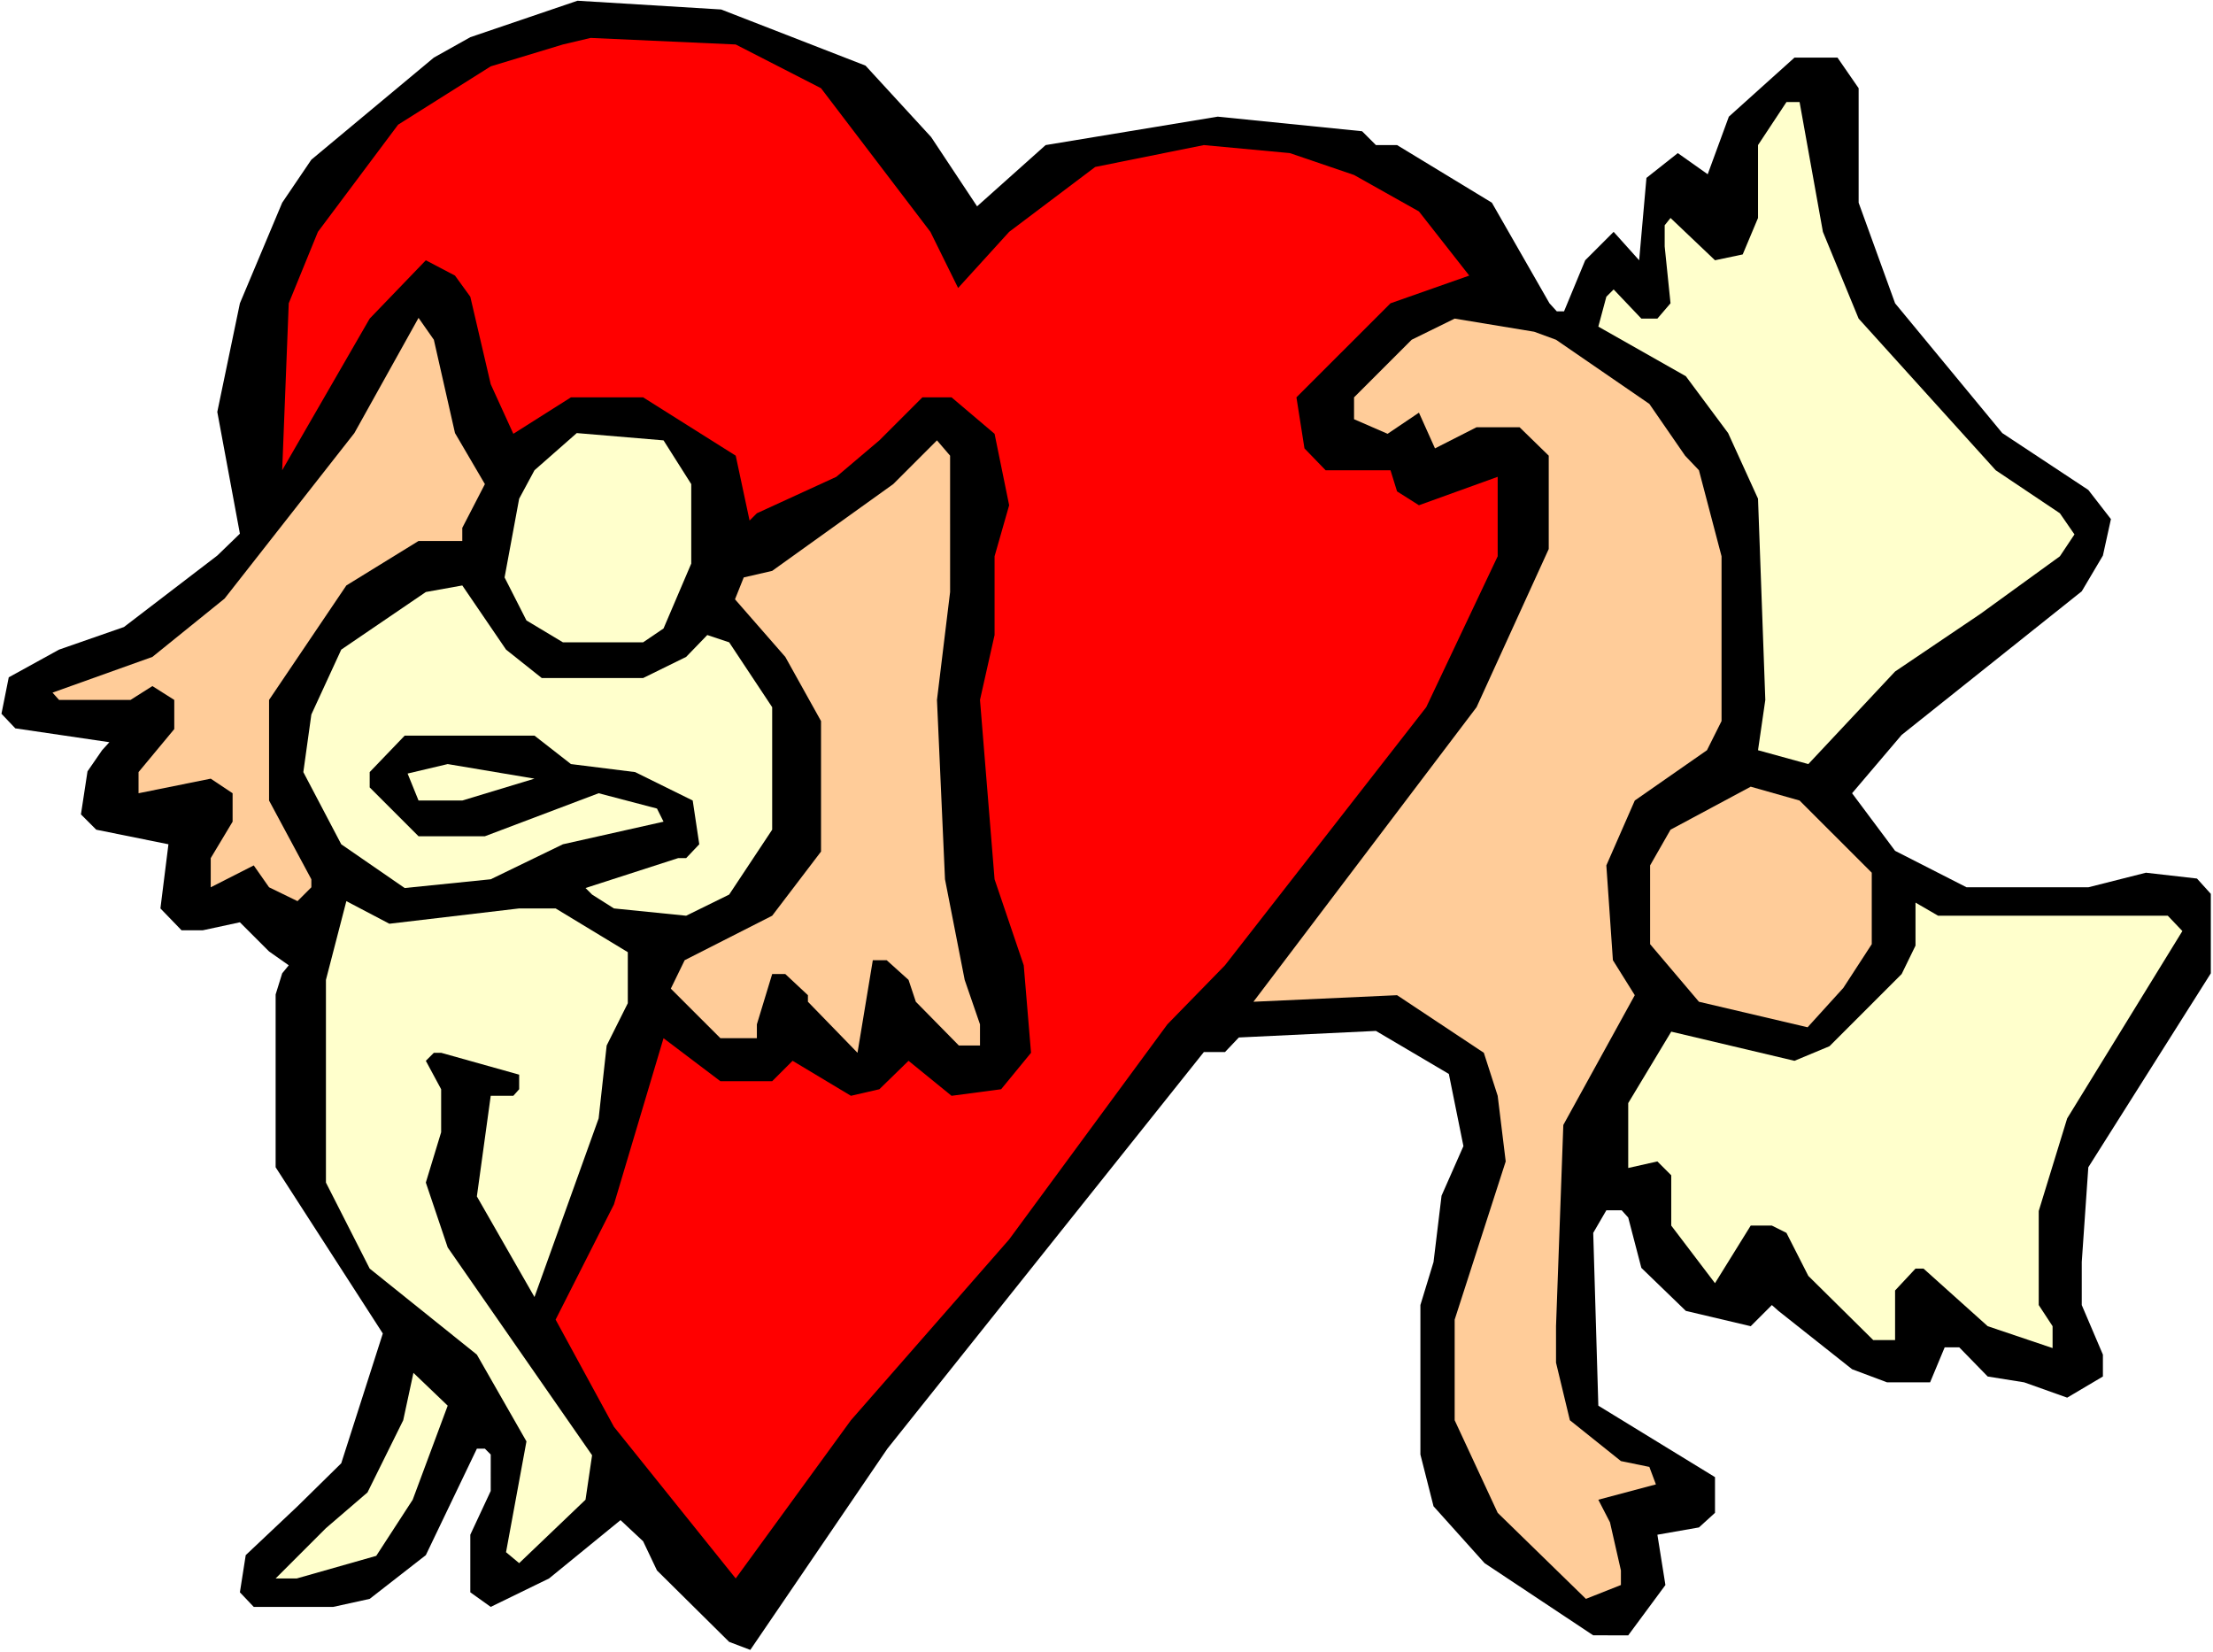
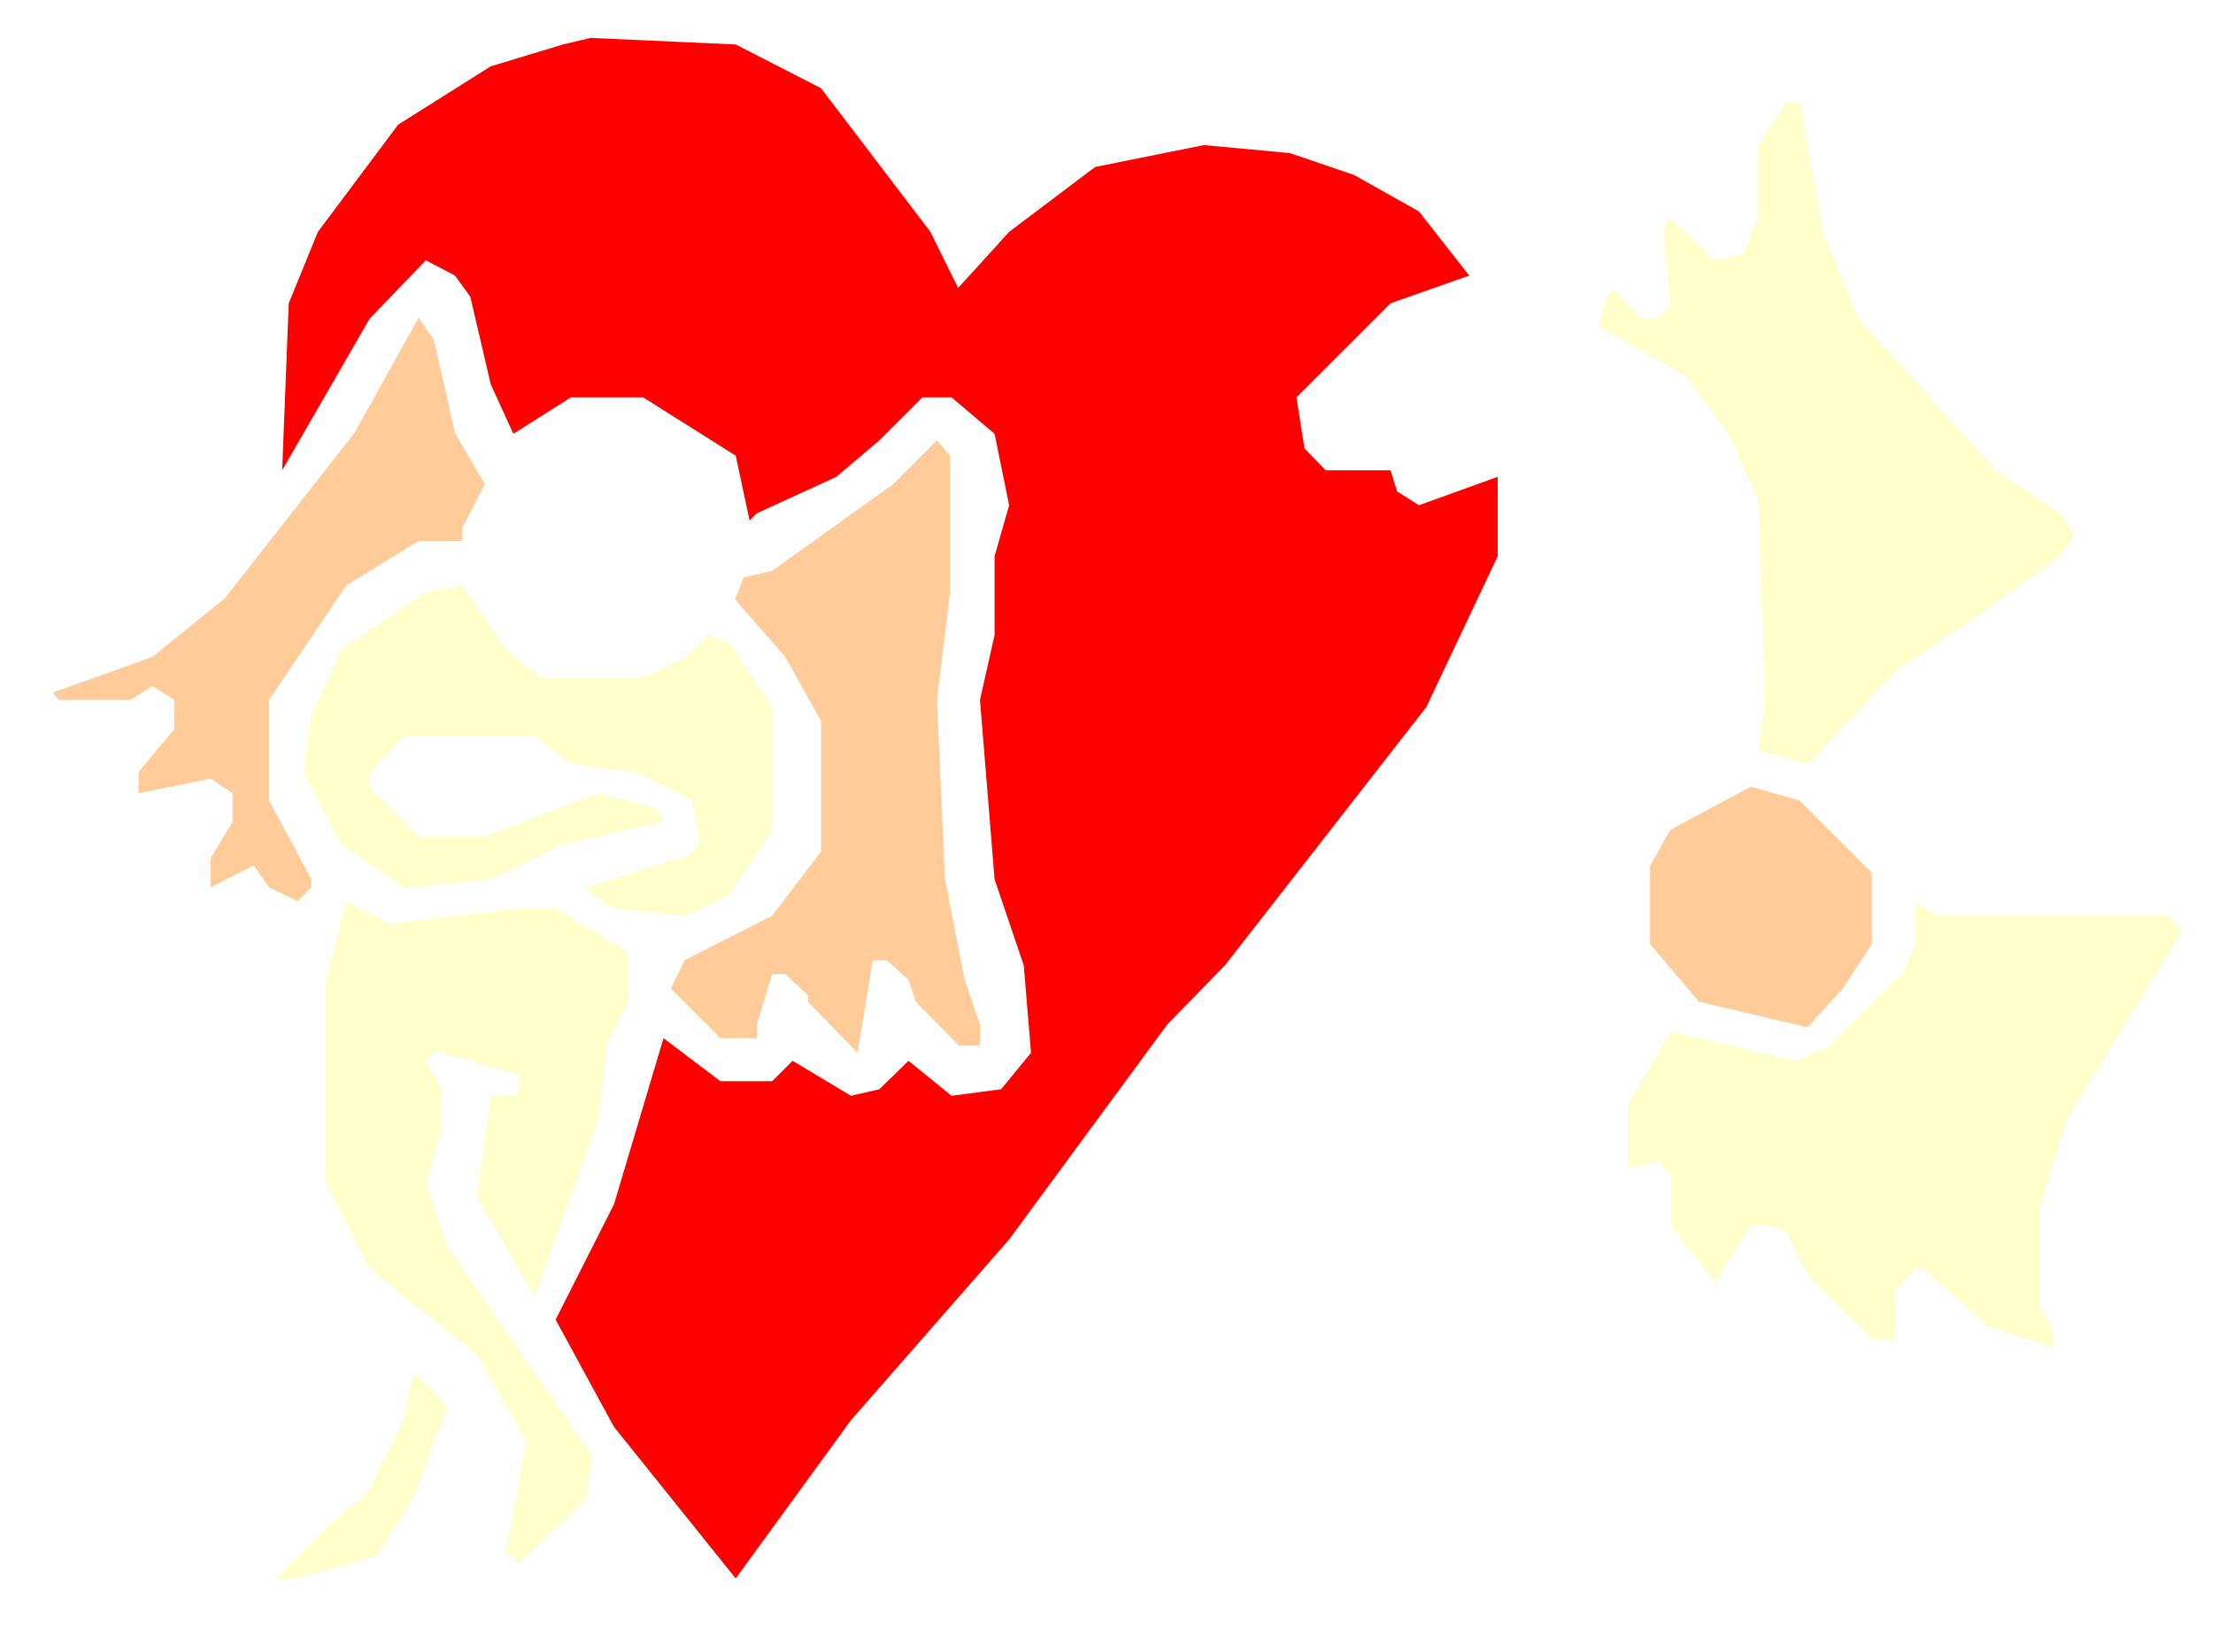
<svg xmlns="http://www.w3.org/2000/svg" xmlns:ns1="http://sodipodi.sourceforge.net/DTD/sodipodi-0.dtd" xmlns:ns2="http://www.inkscape.org/namespaces/inkscape" version="1.0" width="129.766mm" height="96.863mm" id="svg14" ns1:docname="Angels &amp; Heart 3.wmf">
  <rect width="100%" height="100%" fill="#333333" stroke="none" />
  <ns1:namedview id="namedview14" pagecolor="#ffffff" bordercolor="#000000" borderopacity="0.25" ns2:showpageshadow="2" ns2:pageopacity="0.0" ns2:pagecheckerboard="0" ns2:deskcolor="#d1d1d1" ns2:document-units="mm" />
  <defs id="defs1">
    <pattern id="WMFhbasepattern" patternUnits="userSpaceOnUse" width="6" height="6" x="0" y="0" />
  </defs>
  <path style="fill:#ffffff;fill-opacity:1;fill-rule:evenodd;stroke:none" d="M 0,366.096 H 490.455 V 0 H 0 Z" id="path1" />
-   <path style="fill:#000000;fill-opacity:1;fill-rule:evenodd;stroke:none" d="m 191.819,14.54 14.544,15.833 10.181,15.348 15.19,-13.571 38.138,-6.301 31.997,3.231 3.07,3.07 h 4.686 l 21.008,12.763 12.766,22.295 1.616,1.777 h 1.616 l 4.686,-11.309 6.302,-6.301 5.656,6.301 1.616,-18.256 6.949,-5.493 6.626,4.685 4.686,-12.763 14.544,-13.086 h 9.534 l 4.686,6.786 v 25.365 l 8.08,22.295 23.755,28.758 19.069,12.602 5.01,6.462 -1.778,8.078 -4.686,7.916 -39.915,31.827 -10.989,12.925 9.534,12.763 15.837,8.078 h 26.987 l 12.766,-3.231 11.312,1.292 3.07,3.393 v 17.61 l -27.149,42.975 -1.454,21.003 v 9.532 l 4.686,10.986 v 4.847 l -7.918,4.685 -9.534,-3.393 -8.08,-1.292 -6.302,-6.462 h -3.232 l -3.232,7.755 h -9.534 l -7.757,-2.908 -16.322,-12.925 -1.454,-1.292 -4.686,4.685 -14.382,-3.393 -9.858,-9.532 -2.909,-11.148 -1.454,-1.616 h -3.394 l -2.909,5.008 1.131,38.29 25.856,15.833 v 7.916 l -3.555,3.231 -9.211,1.616 1.778,11.148 -8.242,11.148 H 353.096 L 329.017,346.385 317.705,333.784 314.796,322.313 v -33.12 l 2.909,-9.532 1.778,-14.702 4.848,-10.986 -3.232,-15.994 -16.16,-9.532 -30.381,1.454 -3.07,3.231 h -4.686 l -70.134,87.889 -30.381,44.591 -4.686,-1.777 -15.998,-15.833 -3.07,-6.462 -5.01,-4.685 -15.837,12.925 -12.928,6.301 -4.525,-3.231 v -12.763 l 4.525,-9.694 V 322.313 l -1.293,-1.292 h -1.778 l -11.312,23.588 -12.443,9.694 -8.08,1.777 H 56.237 l -3.07,-3.231 1.293,-8.24 11.474,-10.825 9.696,-9.532 9.211,-28.758 -23.755,-36.836 v -38.29 l 1.454,-4.685 1.454,-1.777 -4.363,-3.07 -6.464,-6.462 -8.242,1.777 h -4.686 l -4.686,-4.847 1.778,-14.217 -15.998,-3.231 -3.394,-3.393 1.454,-9.532 3.232,-4.685 1.616,-1.777 -20.846,-3.07 -3.07,-3.231 1.616,-8.078 11.15,-6.139 14.382,-5.008 20.685,-15.833 5.01,-4.847 -5.01,-26.981 5.01,-24.072 9.373,-22.295 6.464,-9.532 27.149,-22.618 8.08,-4.524 23.755,-8.078 31.835,1.939 z" id="path2" />
  <path style="fill:#ff0000;fill-opacity:1;fill-rule:evenodd;stroke:none" d="m 181.961,19.549 24.24,31.827 6.141,12.44 11.312,-12.44 19.069,-14.379 24.078,-4.847 19.069,1.777 14.221,4.847 14.382,8.078 11.15,14.217 -17.453,6.139 -20.846,20.841 1.778,11.309 4.686,4.847 h 14.382 l 1.454,4.685 4.848,3.07 17.453,-6.301 v 17.61 l -15.837,33.443 -44.602,57.192 -12.766,13.086 -35.067,47.66 -35.067,40.067 -25.533,35.059 -26.987,-33.605 -12.928,-23.749 12.928,-25.527 10.989,-36.836 12.605,9.532 h 11.474 l 4.525,-4.524 12.928,7.755 6.302,-1.454 6.464,-6.301 9.534,7.755 10.989,-1.454 6.626,-8.078 -1.616,-19.387 -6.464,-19.064 -3.232,-39.744 3.232,-14.379 v -17.449 l 3.232,-11.309 -3.232,-15.833 -9.534,-8.078 h -6.464 l -9.534,9.532 -9.534,8.078 -17.614,8.078 -1.616,1.616 -3.07,-14.379 -20.523,-12.925 h -15.998 l -12.766,8.078 -5.01,-10.986 -4.525,-19.387 -3.394,-4.685 -6.464,-3.393 -12.443,12.925 -19.392,33.605 1.454,-36.997 6.464,-15.833 17.776,-23.749 20.523,-12.925 15.998,-4.847 6.141,-1.454 32.158,1.454 z" id="path3" />
  <path style="fill:#ffffcc;fill-opacity:1;fill-rule:evenodd;stroke:none" d="m 404,51.376 7.918,19.226 30.381,33.605 14.221,9.532 3.232,4.685 -3.232,4.847 -17.614,12.763 -18.907,12.763 -19.23,20.518 -11.15,-3.07 1.616,-11.148 -1.616,-44.591 -6.626,-14.54 -9.373,-12.602 -19.392,-10.986 1.778,-6.624 1.616,-1.616 6.141,6.462 h 3.555 l 2.909,-3.393 -1.293,-12.602 v -4.685 l 1.293,-1.616 9.858,9.371 6.141,-1.292 3.394,-8.078 V 32.151 l 6.302,-9.532 h 2.909 z" id="path4" />
  <path style="fill:#ffcc99;fill-opacity:1;fill-rule:evenodd;stroke:none" d="m 100.838,95.967 6.626,11.309 -5.01,9.694 v 2.908 h -9.696 l -15.998,9.855 -17.13,25.365 v 22.295 l 9.373,17.449 v 1.777 l -3.07,3.07 -6.302,-3.07 -3.394,-4.847 -9.534,4.847 v -6.462 l 4.848,-8.078 v -6.301 l -4.848,-3.231 -15.998,3.231 v -4.685 l 7.918,-9.532 v -6.462 l -4.848,-3.07 -4.848,3.07 H 13.09 l -1.454,-1.616 22.139,-7.916 15.998,-12.925 28.765,-36.674 14.221,-25.527 3.394,4.847 z" id="path5" />
-   <path style="fill:#ffcc99;fill-opacity:1;fill-rule:evenodd;stroke:none" d="m 344.854,75.287 20.685,14.217 7.918,11.471 3.07,3.231 5.01,19.064 v 36.513 l -3.232,6.462 -15.998,11.148 -6.302,14.379 1.454,21.003 4.848,7.755 -15.837,28.758 -1.616,44.591 v 8.078 l 3.07,12.763 11.312,9.047 6.302,1.292 1.454,3.877 -12.766,3.393 2.586,5.008 2.424,10.663 v 3.231 l -7.757,3.07 -19.554,-19.064 -9.534,-20.518 v -22.295 l 11.312,-35.059 -1.778,-14.54 -3.07,-9.532 -19.23,-12.763 -31.835,1.454 49.45,-65.27 15.998,-35.059 v -20.68 l -6.464,-6.301 h -9.534 l -9.211,4.685 -3.555,-7.916 -6.949,4.685 -7.434,-3.231 v -4.847 l 12.766,-12.763 9.534,-4.685 17.614,2.908 z" id="path6" />
-   <path style="fill:#ffffcc;fill-opacity:1;fill-rule:evenodd;stroke:none" d="m 153.197,107.276 v 17.61 l -6.141,14.379 -4.525,3.07 h -17.776 l -8.08,-4.847 -4.848,-9.532 3.232,-17.449 3.394,-6.301 9.373,-8.24 19.23,1.616 z" id="path7" />
  <path style="fill:#ffcc99;fill-opacity:1;fill-rule:evenodd;stroke:none" d="m 210.565,131.187 -2.909,23.911 1.778,39.744 4.363,22.295 3.394,9.855 v 4.685 h -4.686 l -9.534,-9.694 -1.616,-4.847 -4.848,-4.362 h -3.07 l -3.394,20.518 -10.989,-11.309 v -1.454 l -5.01,-4.685 h -2.909 l -3.394,11.148 v 3.07 h -8.08 l -10.989,-10.986 3.07,-6.301 19.392,-9.855 10.827,-14.217 v -28.919 l -7.918,-14.217 -11.15,-12.763 1.939,-4.847 6.302,-1.454 26.826,-19.226 9.696,-9.694 2.909,3.393 z" id="path8" />
  <path style="fill:#ffffcc;fill-opacity:1;fill-rule:evenodd;stroke:none" d="m 120.069,150.251 h 22.462 l 9.534,-4.685 4.686,-4.847 4.848,1.616 9.534,14.379 v 27.142 l -9.534,14.379 -9.534,4.685 -15.998,-1.616 -4.848,-3.07 -1.454,-1.454 20.523,-6.624 h 1.778 l 2.909,-3.07 -1.454,-9.694 -12.766,-6.301 -14.221,-1.777 -8.08,-6.301 H 89.688 l -7.757,8.078 v 3.393 l 10.827,10.825 h 14.706 l 25.21,-9.532 12.928,3.393 1.454,2.908 -22.301,5.008 -15.998,7.755 -19.069,1.939 -14.059,-9.694 -8.403,-15.994 1.778,-12.763 6.626,-14.379 18.746,-12.763 8.08,-1.454 9.696,14.217 z" id="path9" />
-   <path style="fill:#ffffcc;fill-opacity:1;fill-rule:evenodd;stroke:none" d="m 102.454,177.393 h -9.696 l -2.424,-5.978 8.888,-2.1 19.23,3.231 z" id="path10" />
  <path style="fill:#ffcc99;fill-opacity:1;fill-rule:evenodd;stroke:none" d="m 414.827,193.388 v 15.833 l -6.302,9.694 -7.918,8.724 -24.078,-5.655 -10.827,-12.763 v -17.449 l 4.525,-7.916 17.776,-9.532 10.827,3.07 z" id="path11" />
  <path style="fill:#ffffcc;fill-opacity:1;fill-rule:evenodd;stroke:none" d="m 115.059,201.304 h 8.08 l 15.998,9.694 v 11.309 l -4.686,9.37 -1.778,16.156 -14.221,39.582 -12.766,-22.295 3.07,-22.295 h 5.01 l 1.293,-1.454 v -3.231 l -17.291,-4.847 h -1.616 l -1.778,1.777 3.394,6.301 v 9.532 l -3.394,11.148 4.848,14.379 31.997,46.045 -1.454,9.855 -14.706,14.056 -2.909,-2.423 4.525,-24.557 -10.989,-19.226 -23.755,-19.064 -9.696,-19.064 v -44.914 l 4.525,-17.449 9.534,5.008 z" id="path12" />
  <path style="fill:#ffffcc;fill-opacity:1;fill-rule:evenodd;stroke:none" d="m 480.436,202.92 3.232,3.393 -25.533,41.521 -6.302,20.518 v 20.841 l 3.07,4.685 v 4.847 L 440.521,293.878 426.3,281.115 h -1.778 l -4.525,4.847 v 10.986 h -4.848 l -14.382,-14.217 -4.848,-9.532 -3.232,-1.616 h -4.686 l -7.918,12.763 -9.696,-12.763 v -11.148 l -3.07,-3.07 -6.464,1.454 v -14.379 l 9.534,-15.833 27.31,6.462 7.757,-3.231 15.998,-15.994 3.07,-6.301 v -9.532 l 5.01,2.908 z" id="path13" />
  <path style="fill:#ffffcc;fill-opacity:1;fill-rule:evenodd;stroke:none" d="m 91.465,332.33 -8.08,12.44 -17.614,5.008 h -4.686 l 11.15,-11.148 9.211,-7.916 7.918,-15.994 2.262,-10.501 7.595,7.27 z" id="path14" />
</svg>